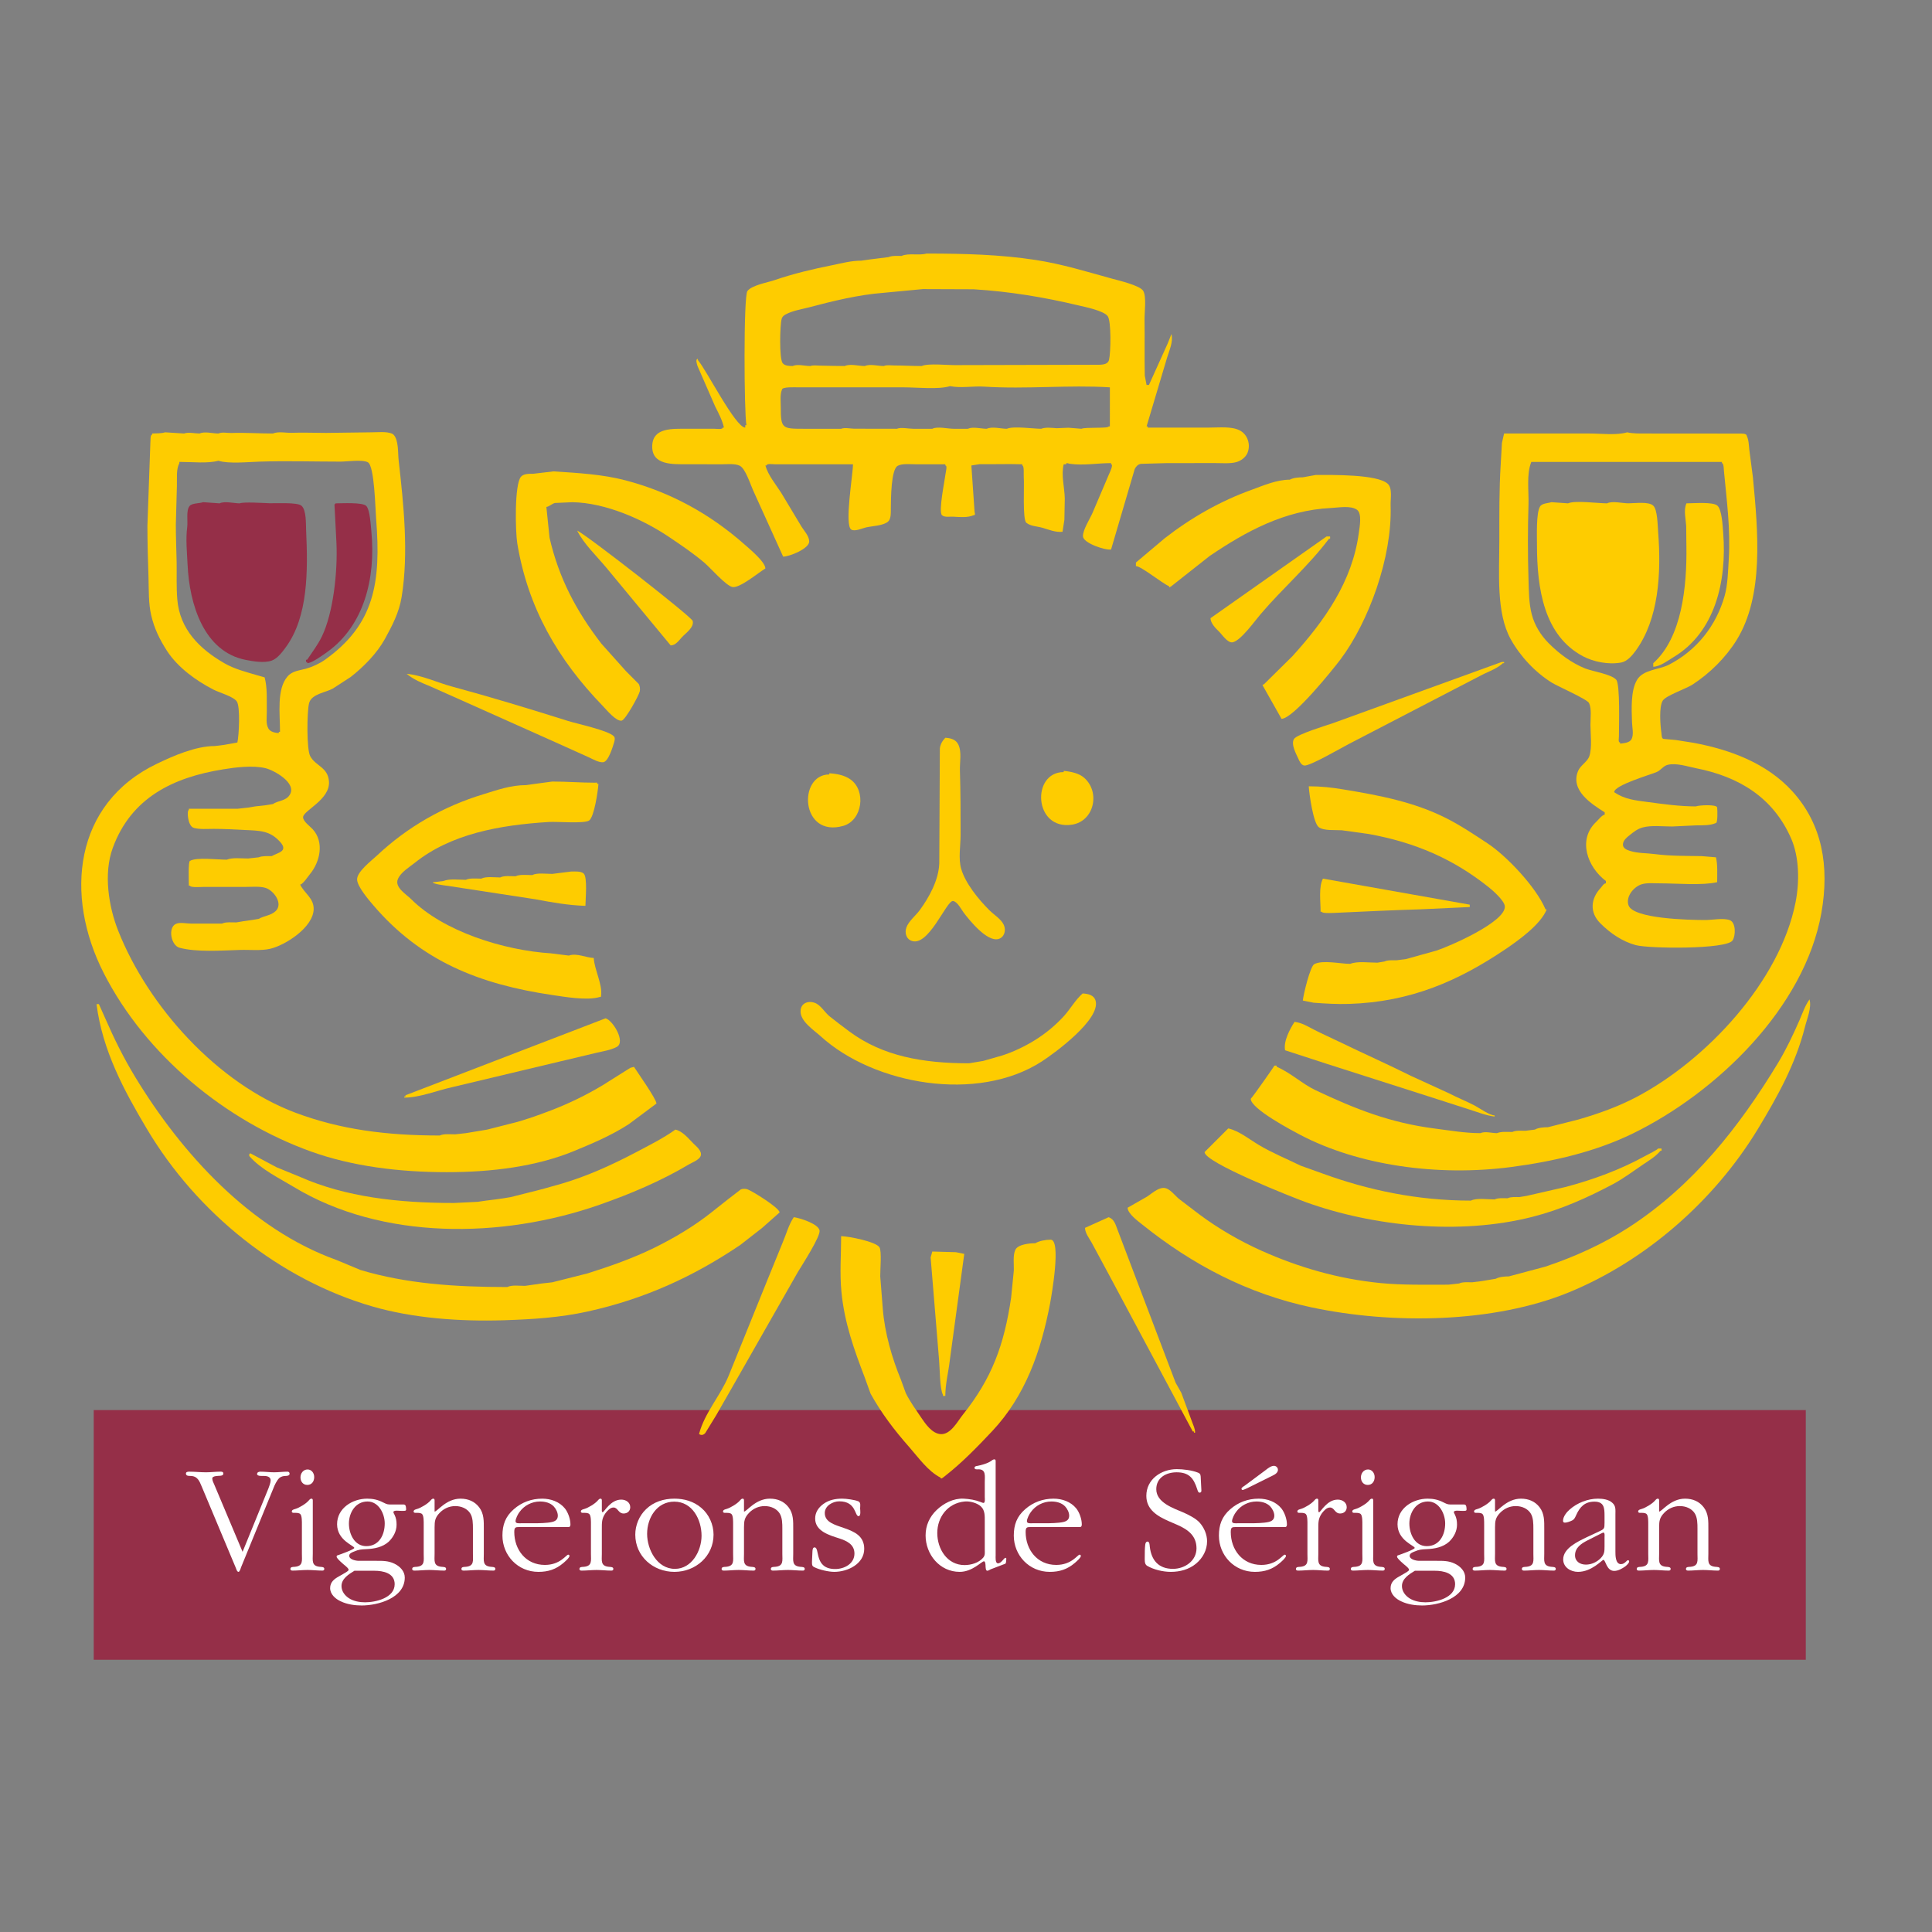
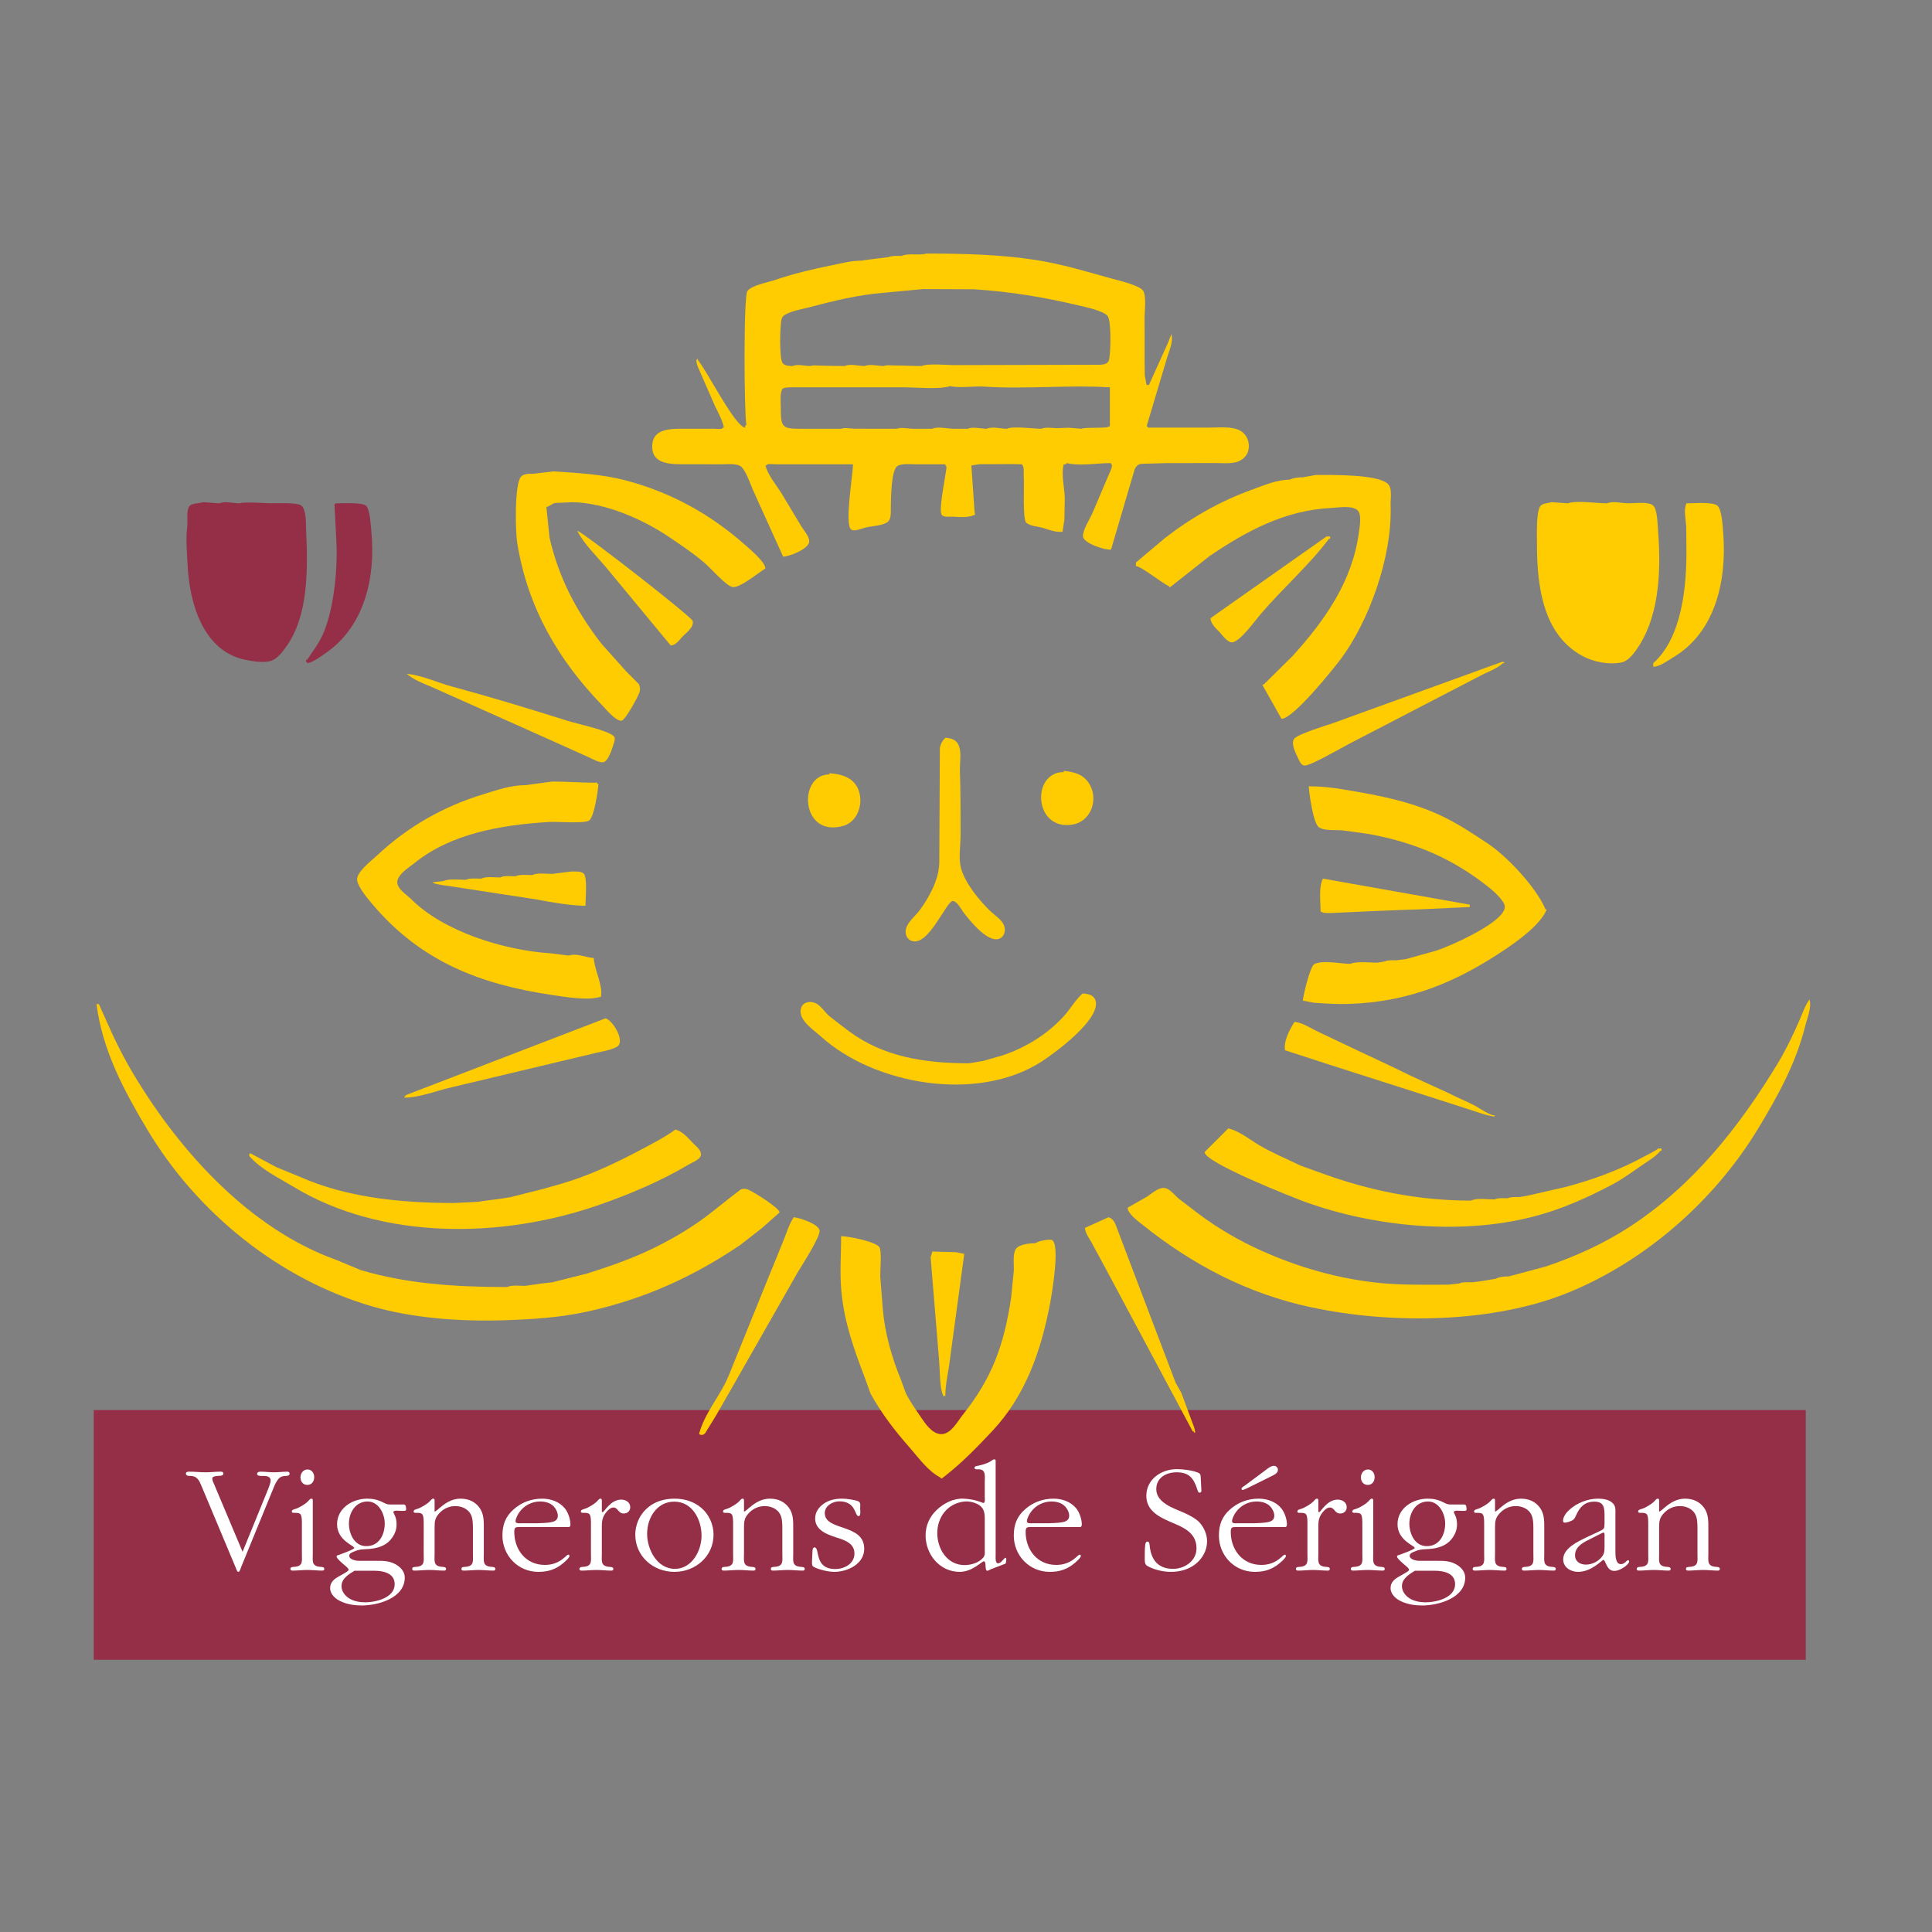
<svg xmlns="http://www.w3.org/2000/svg" version="1.1" id="Calque_1" width="616.817" height="616.814" viewBox="0 0 616.817 616.814" style="overflow:visible;enable-background:new 0 0 616.817 616.814;" xml:space="preserve">
  <rect x="0" y="0" width="616.817" height="616.814" fill="#808080" stroke="none" />
  <polygon style="fill-rule:evenodd;clip-rule:evenodd;fill:none;" points="0,0 616.817,0 616.817,616.814 0,616.814 0,0 " />
  <g>
    <rect x="29.921" y="450.185" style="fill:#952F48;" width="546.599" height="79.719" />
    <g>
      <path style="fill:#952F48;" d="M97.736,169.384c-0.106-2.208,0.118-6.542-1.5-7.937c-1.311-1.134-8.055-0.722-10.24-0.781    c-1.854-0.058-8.268-0.495-9.45,0.036c-1.854,0-4.841-0.803-6.425,0c-1.761-0.117-3.531-0.248-5.292-0.376    c-1.133,0.446-3.59,0.246-4.346,1.274c-1.11,1.464-0.472,4.772-0.708,6.638c-0.52,3.933-0.07,8.114,0.118,12.119    c0.579,12.472,5.126,27.672,18.52,30.316c2.304,0.449,5.905,1.099,8.327,0.236c1.914-0.697,3.449-2.822,4.618-4.428    C98.35,196.785,98.338,182.436,97.736,169.384z" />
      <path style="fill:#952F48;" d="M118.57,169.762c-0.19-1.925-0.449-7.052-1.642-8.244c-1.204-1.204-7.689-0.815-9.768-0.815    c-0.118,0.13-0.248,0.249-0.377,0.378c0.213,4.039,0.414,8.067,0.626,12.096c0.437,9.318-0.992,22.511-4.677,30.094    c-1.3,2.646-3,4.854-4.642,7.322c-0.579,0-0.378,0.225-0.378,0.756c0.129,0,0.247,0,0.378,0c0,0.13,0,0.248,0,0.378    c1.523,0,5.196-2.728,6.507-3.661C116.209,199.666,119.987,184.643,118.57,169.762z" />
    </g>
  </g>
  <g>
    <path style="fill:#FECC00;" d="M221.302,112.703c0.13,0,0.26,0,0.379,0C221.55,112.703,221.433,112.703,221.302,112.703z" />
    <path style="fill:#FECC00;" d="M395.821,137.423c-2.608-1.358-6.472-0.909-9.73-0.909c-6.545,0-13.102,0-19.656,0   c0-0.117,0-0.247,0-0.379c-0.117,0-0.247,0-0.376,0c2.185-7.298,4.357-14.597,6.532-21.896c0.66-2.268,2.042-5.031,1.404-7.582   c-0.39,1.004-0.793,1.996-1.193,3c-1.996,4.417-3.993,8.835-5.988,13.251c-0.249,0-0.508,0-0.755,0   c-0.19-1.003-0.391-2.019-0.579-3.022c-0.107-5.965,0.01-11.883-0.07-17.776c-0.047-2.361,0.684-7.369-0.426-9.247   c-1.028-1.736-7.844-3.319-9.921-3.887c-8.045-2.22-16.075-4.712-24.567-6c-11.127-1.7-22.56-2.02-34.736-2.02   c-2.35,0.685-5.705-0.247-7.938,0.757c-1.334,0-3.035-0.131-4.156,0.377c-1.005,0.131-2.021,0.249-3.026,0.378   c-1.002,0.131-2.019,0.249-3.021,0.379c-0.875,0.129-1.762,0.248-2.647,0.377c-3.236,0-6.13,0.803-9.094,1.406   c-6.414,1.275-12.638,2.764-18.59,4.807c-2.256,0.768-7.241,1.606-8.668,3.484c-1.265,1.63-1.064,38.94-0.309,42.837   c-0.118,0-0.248,0-0.377,0c0,0.261,0,0.51,0,0.757c-3.107,0-12.355-18.354-15.118-21.543c0-0.117,0-0.248,0-0.378   c-0.935,0-0.25,1.878-0.107,2.304c1.877,4.298,3.745,8.586,5.623,12.886c1.074,2.103,2.266,4.368,2.799,6.731   c-0.117,0-0.25,0-0.378,0c0,0.686-2.008,0.378-2.646,0.378c-2.893,0-5.8,0-8.694,0c-4.759,0-10.899-0.4-11.172,5.29   c-0.318,6.427,6.473,6.038,11.551,6.038c3.531,0.011,7.051,0.011,10.582,0.011c1.856,0,4.278-0.283,5.799,0.461   c1.831,0.885,3.425,6.047,4.288,7.9c3.191,7.04,6.379,14.079,9.569,21.118c2.031,0,8.409-2.562,8.325-4.891   c-0.07-1.747-1.629-3.329-2.481-4.712c-2.137-3.566-4.287-7.133-6.425-10.7c-1.735-2.741-4.217-5.635-5.09-8.799   c0.13,0,0.249,0,0.378,0c0-0.696,1.995-0.378,2.645-0.378c8.316,0,16.63,0,24.945,0c0,3.271-2.797,19.383-0.554,20.846   c1.122,0.732,3.625-0.46,4.734-0.697c2.033-0.459,5.435-0.519,6.995-1.83c1.05-0.909,0.884-2.894,0.909-4.334   c0.034-2.857,0.046-12.331,2.184-13.489c1.417-0.79,3.957-0.495,5.764-0.495c3.153,0,6.296,0,9.449,0c0,0.13,0,0.248,0,0.378   c0.732,0,0.129,2.008,0.071,2.646c-0.237,2.067-2.302,12.013-1.169,13.193c0.802,0.825,2.551,0.437,3.732,0.52   c2.244,0.141,4.453,0.331,6.438-0.484c0.648,0,0.319-0.625,0.26-1.122c-0.332-4.913-0.674-9.838-1.016-14.752   c0.884-0.13,1.759-0.271,2.646-0.414c4.595,0.072,8.883-0.118,13.604,0.036c0,0.13,0,0.248,0,0.378   c0.674,0,0.403,3.023,0.475,3.768c0.224,2.456-0.45,13.513,0.824,14.528c1.441,1.145,3.404,1.097,5.163,1.605   c1.912,0.555,4.229,1.535,6.391,1.263c0.2-1.263,0.388-2.537,0.589-3.813c0.049-2.257,0.083-4.512,0.129-6.768   c-0.059-3.591-1.214-7.5-0.342-10.961c0.262,0,0.508,0,0.756,0c0-0.661,0.648-0.248,1.158-0.166   c4.348,0.64,8.857-0.212,13.203-0.212c0,0.13,0,0.248,0,0.378c0.862,0-0.412,2.633-0.625,3.096   c-1.746,4.109-3.496,8.207-5.243,12.306c-0.791,1.901-3.225,5.599-3.095,7.63c0.117,2.114,6.933,4.44,8.963,4.182   c2.528-8.564,5.045-17.138,7.56-25.713c0.415-0.814,0.981-1.442,1.938-1.643c2.764-0.07,5.515-0.152,8.268-0.235   c5.172,0,10.334-0.011,15.496-0.011c2.243,0,4.688,0.234,6.708-0.297c1.452-0.4,2.93-1.452,3.556-2.869   C399.388,142.007,398.362,138.735,395.821,137.423z M354.341,136.135c-0.118,0-0.248,0-0.378,0c0,0.733-7.417,0.166-8.691,0.757   c-1.384-0.106-2.776-0.226-4.171-0.331c-1.251,0.059-2.504,0.105-3.754,0.154c-1.479-0.106-3.545-0.378-4.928,0.177   c-2.515,0-8.881-0.933-10.96,0c-2.02,0-4.617-0.815-6.425,0c-1.878,0-4.381-0.744-6.047,0c-1.513,0-3.024,0-4.535,0   c-1.924,0-5.174-0.827-6.802,0c-2.01,0-4.029,0-6.049,0c-1.653,0-3.826-0.555-5.292,0c-4.534,0-9.069-0.011-13.606-0.023   c-1.322-0.023-2.963-0.425-4.156,0.023c-4.028,0-8.067,0-12.094,0c-6.662,0-7.181-0.07-7.181-6.804   c0-1.771-0.284-4.191,0.379-5.668c0-0.992,4.227-0.757,5.29-0.757c11.221,0,22.429,0,33.638,0c4.287,0,10.961,0.744,14.74-0.378   c3.544,0.686,7.275-0.081,10.937,0.153c13.396,0.862,26.953-0.602,40.086,0.225C354.341,127.821,354.341,131.979,354.341,136.135z    M354.07,114.9c-0.474,1.818-2.953,1.523-4.644,1.559c-14.621,0.035-29.256,0.07-43.877,0.106   c-2.774,0.083-9.153-0.673-11.303,0.296c-2.905,0-5.809-0.178-8.703-0.178c-1.124,0-2.447-0.248-3.39,0.178   c-1.855,0-4.394-0.745-6.047,0c-2.021,0-4.619-0.815-6.425,0c-2.671,0-5.256-0.095-7.938-0.131   c-0.957-0.023-2.185-0.201-3.023,0.131c-1.773,0-4.112-0.709-5.671,0c-1.11,0-2.527-0.071-3.188-0.934   c-1.1-1.418-0.875-12.106-0.308-14.114c0.189-0.697,0.661-1.11,1.299-1.44c2.232-1.205,4.89-1.583,7.418-2.244   c7.546-1.996,15.731-4.028,23.882-4.654c4.156-0.39,8.315-0.791,12.472-1.181c5.421,0.024,10.831,0.036,16.24,0.06   c11.645,0.72,22.63,2.574,33.295,5.113c2.267,0.531,8.042,1.678,9.461,3.426C354.838,102.393,354.625,112.668,354.07,114.9z" />
-     <path style="fill:#FECC00;" d="M202.406,340.606c-0.391,0.106-0.781,0.214-1.17,0.319c-2.93,1.842-5.858,3.685-8.788,5.526   c-5.196,3.13-10.867,5.884-16.536,8.056c-4.298,1.631-8.657,3.236-13.181,4.299c-2.397,0.615-4.793,1.217-7.192,1.832   c-0.755,0.129-1.51,0.247-2.267,0.379c-0.756,0.129-1.512,0.246-2.269,0.379c-0.756,0.127-1.51,0.246-2.267,0.375   c-1.132,0.131-2.268,0.25-3.402,0.377c-1.534,0-3.709-0.234-4.913,0.379c-17.162,0-31.819-1.926-46.087-7.275   c-24.933-9.354-47.055-33.921-56.621-58.157c-3-7.581-4.749-18.177-1.69-26.444c5.847-15.886,19.087-22.43,35.209-25.027   c3.885-0.638,9.473-1.358,13.547-0.366c2.61,0.625,10.192,4.736,7.688,8.562c-1.274,1.938-3.625,1.726-5.337,2.882   c-0.757,0.131-1.512,0.25-2.269,0.378c-1.132,0.131-2.267,0.248-3.401,0.378c-0.754,0.131-1.512,0.248-2.267,0.378   c-1.134,0.132-2.268,0.249-3.402,0.378c-5.161,0-10.335,0-15.496,0c0,0.13,0,0.249,0,0.379c-0.661,0-0.461,5.137,1.594,5.727   c1.843,0.519,4.241,0.307,6.343,0.307c3.366,0,6.696,0.201,9.826,0.356c5.021,0.223,8.114,0.211,11.362,3.79   c2.8,3.081-0.815,3.46-2.669,4.56c-1.417,0-2.976-0.106-4.157,0.378c-1.135,0.128-2.269,0.247-3.401,0.378   c-2.197,0-4.96-0.367-6.804,0.377c-2.976,0-9.649-0.839-11.715,0.378c-0.639,0-0.379,6.697-0.379,7.938c0.13,0,0.248,0,0.379,0   c0,0.661,3.708,0.377,4.535,0.377c4.417,0,8.822,0,13.228,0c2.043,0,4.536-0.234,6.319,0.308c2.586,0.779,5.752,4.974,3.271,7.394   c-1.523,1.464-3.697,1.489-5.433,2.505c-0.756,0.13-1.511,0.247-2.269,0.378c-0.874,0.128-1.759,0.247-2.645,0.378   c-0.756,0.129-1.513,0.247-2.268,0.377c-1.429,0-3.39-0.201-4.536,0.378c-3.271,0-6.556,0-9.827,0   c-1.547,0-3.697-0.542-4.996,0.142c-2.468,1.263-1.453,6.837,1.275,7.571c5.492,1.464,13.323,0.873,19.216,0.696   c3.131-0.106,6.768,0.319,9.745-0.376c4.831-1.147,13.653-6.769,13.854-12.58c0.106-3.579-2.964-5.102-4.324-7.925   c0.839,0,2.563-2.646,3.13-3.318c3.226-3.91,4.654-10.193,0.886-14.34c-0.838-0.922-3.129-2.539-3.07-3.863   c0.082-2.125,8.646-5.562,8.267-11.349c-0.318-4.619-4.205-4.89-5.976-8.078c-1.217-2.185-1.051-14.174-0.402-16.843   c0.036-0.105,0.06-0.225,0.095-0.331c0.874-2.739,5.291-3.201,7.524-4.451c1.902-1.229,3.791-2.469,5.692-3.697   c4.146-3.237,8.375-7.547,10.89-12.084c2.339-4.25,4.56-8.456,5.386-13.511c2.268-14.114,0.614-29.515-0.957-43.465   c-0.283-2.469,0.035-6.555-1.642-8.29c-0.047-0.047-0.107-0.106-0.166-0.153c-0.119-0.06-0.236-0.131-0.354-0.201   c-1.761-0.721-4.523-0.402-6.625-0.402c-4.783,0.072-9.579,0.13-14.375,0.189c-3.544,0-7.382-0.166-10.961-0.036   c-2.019,0.06-4.217-0.508-6.035,0.226c-4.405,0-8.8-0.319-13.241-0.166c-1.381,0.036-2.93-0.378-4.146,0.166   c-1.879,0-4.383-0.744-6.047,0c-1.523,0-3.555-0.521-4.914,0c-2.008-0.119-4.028-0.249-6.047-0.379   c-1.24,0.366-2.764,0.332-4.157,0.379c0,0.129,0,0.246,0,0.378c-0.686,0-0.473,2.008-0.567,2.609   c-0.307,8.834-0.626,17.657-0.944,26.492c0,5.42,0.176,11.138,0.342,16.251c0.129,4.359-0.035,8.504,0.897,12.438   c0.992,4.182,2.717,7.677,5.008,11.221c3.484,5.373,9.415,9.589,14.835,12.377c1.818,0.934,6.366,2.196,7.453,3.769   c1.169,1.7,0.696,10.912,0.189,13.109c-1.382,0.259-2.775,0.509-4.157,0.756c-1.004,0.132-2.02,0.249-3.024,0.378   c-6.177,0-13.417,3.2-18.531,5.669c-26.481,12.697-29.623,42-16.938,66.862c13.441,26.338,39.036,47.185,66.153,56.929   c13.062,4.688,27.968,6.589,43.393,6.589c14.398,0,28.513-1.804,40.489-6.708c6.07-2.502,12.024-5.018,17.575-8.609   c2.954-2.197,5.894-4.395,8.834-6.592C209.585,350.916,203.502,342.33,202.406,340.606z M71.622,211.738   c-7.796-4.489-14.255-10.76-15.023-20.435c-0.319-3.943-0.143-7.899-0.201-11.703c-0.071-3.792-0.259-8.079-0.259-12.095   c0.118-4.158,0.223-8.327,0.342-12.483c0.071-2.388-0.271-5.245,0.792-7.17c0-0.508-0.13-0.378,0.378-0.378   c3.827,0,8.622,0.555,12.094-0.377c3.129,1.037,9.626,0.389,13.193,0.281c8.515-0.271,17.421,0,25.736,0   c2.056,0,7.052-0.731,8.775,0.214c2.115,1.158,2.374,14.846,2.634,18.011c1.619,20.445-0.543,33.744-16.31,45.023   c-1.749,1.239-4.016,2.28-6.094,2.871c-2.139,0.59-4.371,0.684-5.894,2.49c-3.496,4.075-2.386,11.776-2.386,17.659   c-0.118,0-0.248,0-0.378,0c0,0.128,0,0.247,0,0.378c-1.158,0-2.74-0.391-3.318-1.418c-0.887-1.57-0.496-3.507-0.52-5.385   c-0.06-3.662,0.224-7.606-0.697-10.963c-0.767-0.212-1.536-0.436-2.303-0.659C78.472,214.514,74.893,213.616,71.622,211.738z" />
-     <path style="fill:#FECC00;" d="M572.255,252.663c-8.221-9.048-19.902-13.334-31.617-15.521c-1.879-0.295-3.758-0.59-5.636-0.886   c-1.252-0.106-2.515-0.225-3.779-0.342c-0.78,0-0.708-1.252-0.792-1.89c-0.366-2.469-0.813-8.375,0.425-10.336   c1.005-1.617,7.432-3.79,9.485-5.113c5.563-3.625,10.571-8.575,14.078-14.197c8.765-14.125,6.887-34.511,5.221-52.003   c-0.377-2.894-0.756-5.8-1.135-8.694c-0.175-1.521-0.175-3.223-0.825-4.521c0-0.886-1.915-0.722-2.658-0.732   c-9.813,0-19.642-0.012-29.47-0.023c-2.064,0-4.238,0.047-6.047-0.379c-3.412,1.004-8.303,0.379-12.093,0.379   c-9.071,0-18.142,0-27.212,0c-0.226,1.016-0.462,2.019-0.686,3.023c-0.131,2.267-0.26,4.535-0.39,6.803   c-0.498,7.901-0.438,15.956-0.438,24.189c0,10.746-1.04,23.196,3.614,31.617c3,5.42,7.761,10.57,13.145,13.914   c1.855,1.156,11.282,5.277,11.871,6.495c0.875,1.808,0.46,4.701,0.46,6.933c0,3.094,0.578,7.287-0.365,10.062   c-0.625,1.808-2.87,2.919-3.604,4.748c-2.503,6.189,4.264,10.452,8.517,13.158c0,0.26,0,0.508,0,0.756   c-0.755,0-2.112,1.713-2.67,2.244c-6.093,5.692-2.847,14.49,3.047,18.92c0,0.262,0,0.508,0,0.757c-0.697,0-1.192,0.945-1.617,1.417   c-3.26,3.461-3.639,7.854-0.166,11.326c3.236,3.236,7.027,5.812,11.327,6.98c4.264,1.146,28.938,1.393,30.896-1.488   c1.028-1.523,1.112-5.764-0.909-6.496c-2.091-0.755-5.443-0.035-7.783-0.035c-5.173,0-23.041-0.378-24.52-4.699   c-0.968-2.801,1.737-5.966,4.194-6.71c1.7-0.531,4.027-0.294,5.966-0.294c5.324,0,13.355,0.732,18.14-0.378   c0-2.586,0.188-5.552-0.378-7.937c-1.512-0.118-3.022-0.25-4.535-0.378c-5.125-0.084-10.109-0.025-14.766-0.627   c-2.904-0.389-5.668-0.235-8.243-1.064c-0.944-0.306-2.218-0.825-2.161-2.065c0.049-1.216,1.123-2.127,1.995-2.822   c1.372-1.113,2.647-2.139,4.359-2.588c2.694-0.732,6.354-0.295,9.366-0.295c2.528-0.117,5.044-0.236,7.559-0.355   c2.244-0.034,4.583,0.072,6.426-0.768c0.566,0,0.485-4.122,0.378-4.913c0-1.099-5.929-0.778-6.804-0.378   c-5.102,0-10.359-0.731-15.14-1.369c-4.407-0.59-7.489-0.862-10.938-3.165c0-2.257,11.434-5.516,13.593-6.45   c1.322-0.578,2.114-1.959,3.497-2.291c2.776-0.684,6.366,0.557,9,1.075c13.713,2.694,24.698,9.331,30.425,22.476   c2.575,5.93,2.692,13.725,1.395,20.35c-4.961,25.17-28.395,50.362-50.824,62.173c-5.87,3.082-11.94,5.256-18.495,7.158   c-3.247,0.826-6.509,1.641-9.756,2.469c-1.393,0-3.059,0.141-4.158,0.756c-1.004,0.129-2.021,0.247-3.023,0.379   c-1.347,0-3.083-0.166-4.156,0.379c-1.703,0-3.485-0.203-4.915,0.375c-1.666,0-3.791-0.672-5.291,0   c-4.959,0-9.768-0.86-14.372-1.441c-14.587-1.854-25.737-6.367-38.15-12.211c-4.358-2.055-8.042-5.634-12.484-7.513   c0-0.579-0.236-0.377-0.756-0.377c0,0.094-6.792,9.851-7.56,10.582c0,3.166,13.109,10.088,15.779,11.494   c18.604,9.766,43.83,13.368,67.346,10.285c13.82-1.818,27.013-4.947,38.822-10.688c26.729-13.027,54.853-40.134,60.237-70.429   C584.147,276.498,581.75,263.115,572.255,252.663z M522.638,217.076c-2.032,3.438-1.737,9.105-1.596,13.535   c0.049,1.643,0.626,3.897-0.154,5.387c-0.625,1.156-2.398,1.262-3.649,1.428c0-0.119,0-0.247,0-0.378   c-0.674,0-0.378-1.299-0.378-1.89c0-3.248,0.427-16.629-0.851-18.129c-1.535-1.807-7.664-2.694-10.016-3.65   c-4.239-1.736-8.102-4.57-11.527-7.995c-2.574-2.575-4.536-5.799-5.421-9.202c-0.934-3.519-0.934-7.357-1.052-11.29   c-0.248-7.619-0.248-16.216,0-23.822c0.131-4.359-0.696-9.696,0.898-13.595c20.291,0,40.57,0,60.851,0c0,0.129,0,0.248,0,0.378   c0.603,0,0.591,1.984,0.661,2.646c0.851,8.987,2.113,18.508,1.535,27.956c-0.247,3.909-0.318,8.196-1.322,11.774   c-2.705,9.569-8.93,17.435-17.824,22.005C529.652,213.84,524.585,213.744,522.638,217.076z" />
    <path style="fill:#FECC00;" d="M176.705,150.498c7.854,0.496,15.779,0.956,22.982,2.859c14.292,3.756,26.847,10.617,37.973,20.431   c1.595,1.406,6.697,5.635,6.697,7.702c-2.197,1.323-8.126,6.308-10.477,5.93c-2.042-0.332-7.05-6.106-8.917-7.691   c-3.567-3.047-7.511-5.703-11.338-8.277c-8.198-5.539-20.208-10.95-30.885-11.114c-1.867,0.083-3.722,0.164-5.586,0.248   c-0.875,0.2-1.972,1.252-2.716,1.252c0.341,3.282,0.684,6.567,1.015,9.85c2.975,12.909,8.527,23.409,16.56,33.827   c2.609,2.917,5.218,5.834,7.829,8.751c1.358,1.37,2.729,2.741,4.085,4.099c0.356,0.591,0.485,1.572,0.344,2.315   c-0.284,1.358-4.584,9.141-5.776,9.39c-1.749,0.354-4.842-3.437-6.011-4.643c-14.456-14.928-23.919-31.394-27.331-51.908   c-0.625-3.72-0.944-18.922,1.181-21.318c0.863-0.992,2.599-0.945,3.944-0.945C172.417,151.007,174.565,150.757,176.705,150.498z" />
    <path style="fill:#FECC00;" d="M420.105,151.632c5.55,0,19.561-0.212,22.912,2.788c1.63,1.453,0.875,4.842,0.957,7.016   c0.53,16.559-7.016,37.086-16.003,49.086c-2.47,3.271-15.084,18.967-18.829,18.967c-1.935-3.436-3.871-6.872-5.821-10.31   c-0.153-0.354-0.508-0.649,0.153-0.649c3.047-3,6.096-6,9.131-9.013c10.311-11.351,19.146-23.882,21.212-39.354   c0.234-1.795,1.109-6.225-0.589-7.417c-2.045-1.43-5.778-0.686-8.224-0.567c-14.928,0.697-27.365,7.583-38.797,15.319   c-4.075,3.212-8.138,6.425-12.213,9.637c-0.415,0.249-0.757,0.663-0.757,0.025c-2.267-0.969-8.93-6.425-10.583-6.425   c0-0.378,0-0.757,0-1.135c3.073-2.587,6.143-5.173,9.201-7.759c8.398-6.544,17.812-11.906,27.769-15.474   c3.684-1.335,7.938-3.224,12.166-3.224c1.086-0.604,2.773-0.756,4.155-0.756C417.33,152.14,418.723,151.892,420.105,151.632z" />
    <path style="fill:#FECC00;" d="M495.317,160.326c1.76,0.128,3.532,0.259,5.291,0.376c2.256-1.016,9.579,0,12.472,0   c1.703-0.86,4.796-0.011,6.804-0.011c2.15,0,6.509-0.638,7.95,0.756c1.347,1.299,1.382,6.213,1.546,8.314   c1.062,13.606,0.12,27.898-7.097,37.901c-1.146,1.57-2.741,3.495-4.713,3.862c-4.146,0.757-8.87-0.261-12.107-1.961   c-12.566-6.613-14.763-21.707-14.763-35.645c0-2.871-0.284-10.052,0.955-12.166C492.293,160.632,494.208,160.691,495.317,160.326z" />
    <path style="fill:#FECC00;" d="M538.404,160.702c2.326,0,8.434-0.542,9.886,0.721c1.465,1.274,1.688,6.521,1.865,8.717   c1.216,15.614-2.681,31.807-15.909,39.695c-1.725,1.016-4.287,3.025-6.425,3.025c0-0.378,0-0.757,0-1.135   c9.118-8.114,10.784-24.365,10.583-37.417c-0.024-2.138-0.049-4.275-0.07-6.425C538.181,165.475,537.481,162.899,538.404,160.702z" />
    <path style="fill:#FECC00;" d="M184.263,169.395c3.367,1.619,36.602,27.568,36.898,28.854c0.474,2.114-2.256,3.862-3.521,5.268   c-0.909,0.993-1.984,2.54-3.519,2.54c-6.85-8.279-13.7-16.547-20.551-24.828C190.44,177.463,186.4,173.682,184.263,169.395z" />
    <path style="fill:#FECC00;" d="M423.505,171.285c0.379,0,0.758,0,1.135,0c0,0.519,0.19,0.756-0.377,0.756   c-6.449,8.586-14.753,15.768-21.732,23.965c-1.913,2.22-6.271,8.398-8.93,9.047c-1.642,0.389-3.53-2.599-4.51-3.521   c-1.041-0.968-2.623-2.656-2.623-4.169C398.809,188.671,411.166,179.979,423.505,171.285z" />
    <path style="fill:#FECC00;" d="M479.442,211.348c0.25,0,0.508,0,0.758,0c0,0.497,0.117,0.378-0.379,0.378   c-1.713,1.594-4.004,2.469-6.034,3.413c-3.059,1.584-6.106,3.165-9.166,4.75c-11.351,5.892-22.702,11.785-34.062,17.68   c-2.221,1.133-12.403,7.086-14.162,6.839c-0.98-0.153-1.524-1.359-1.854-2.116c-0.649-1.462-2.479-4.652-1.417-6.365   c0.909-1.487,10.439-4.357,12.556-5.091C443.597,224.34,461.525,217.845,479.442,211.348z" />
    <path style="fill:#FECC00;" d="M129.838,215.127c5.008,0.484,9.625,2.739,14.387,4.039c12.59,3.413,24.765,7.109,37.038,10.984   c2.93,0.922,13.028,3.06,14.74,4.938c0.425,0.46,0.237,1.299,0.083,1.854c-0.435,1.44-1.842,6.271-3.542,6.414   c-1.406,0.106-3.272-0.969-4.442-1.523c-3.909-1.76-7.808-3.519-11.717-5.279c-9.625-4.299-19.25-8.599-28.876-12.91   c-3.402-1.511-6.803-3.023-10.206-4.547C134.634,217.998,132.106,217.017,129.838,215.127z" />
    <path style="fill:#FECC00;" d="M301.806,235.537c1.678,0.105,3.332,0.52,4.121,2.102c1.194,2.398,0.45,5.621,0.544,8.469   c0.212,6.803,0.212,13.582,0.212,20.422c0,3.506-0.768,7.629,0.2,10.899c1.359,4.606,5.469,9.65,8.988,13.171   c1.466,1.464,3.794,2.834,4.63,4.735c0.77,1.76,0.119,3.981-1.794,4.466c-3.628,0.896-9.07-5.836-11.055-8.458   c-0.791-1.052-1.951-3.436-3.355-3.686c-2.102-0.39-8.031,15.438-13.643,12.556c-1.38-0.709-1.83-2.503-1.299-4.027   c0.708-2.078,2.99-3.851,4.299-5.622c2.979-4.088,6.047-9.578,6.225-14.976c0.06-12.212,0.12-24.425,0.179-36.637   C300.236,237.557,300.873,236.517,301.806,235.537z" />
    <path style="fill:#FECC00;" d="M339.601,246.119c2.279,0.213,4.854,0.731,6.521,2.185c5.232,4.572,3.235,13.913-3.908,14.987   c-12.203,1.819-12.995-16.793-2.612-16.793C339.601,246.366,339.601,246.249,339.601,246.119z" />
    <path style="fill:#FECC00;" d="M264.768,246.876c2.433,0.153,4.867,0.625,6.745,1.959c5.112,3.616,3.837,13.075-2.282,14.835   c-13.676,3.898-14.575-16.416-4.463-16.416C264.768,247.123,264.768,247.004,264.768,246.876z" />
    <path style="fill:#FECC00;" d="M176.326,249.52c4.664,0,9.164,0.367,13.607,0.367c0.52,0,0.755-0.236,0.755,0.389   c0.13,0,0.26,0,0.377,0c-0.165,2.375-1.356,10.5-2.964,11.671c-1.536,1.086-10.229,0.308-12.908,0.482   c-15.709,0.981-31.229,3.792-42.792,13.054c-1.748,1.394-4.405,2.961-5.35,5.125c-1.182,2.668,2.61,4.853,4.182,6.425   c10.333,10.334,29.527,16.381,44.705,17.337c1.888,0.238,3.791,0.474,5.681,0.71c2.42-0.922,5.762,0.756,7.936,0.756   c0.236,3.767,2.833,8.444,2.351,12.046c-0.072,0.425,0.034,0.425-0.463,0.425c-3.99,1.216-11.184-0.059-15.141-0.637   c-23.184-3.426-41.87-10.772-57.177-28.726c-1.547-1.818-4.984-5.844-5.114-8.09c-0.154-2.467,4.535-6.035,6.248-7.628   c9.875-9.297,21.401-15.815,34.098-19.665c4.311-1.312,8.622-2.906,13.655-2.906c0.884-0.13,1.771-0.247,2.643-0.379   C172.546,250.029,174.438,249.78,176.326,249.52z" />
    <path style="fill:#FECC00;" d="M417.838,251.032c4.016,0,7.405,0.403,10.971,0.992c11.767,1.927,22.631,4.039,32.729,9.095   c4.618,2.304,8.942,5.208,13.335,8.102c6.33,4.17,15.496,14.067,18.415,20.788c0.188,0.435,0.011,0.329,0.519,0.329   c-1.89,4.785-8.941,9.839-13.098,12.663c-15.012,10.134-30.262,16.889-50.032,17.515c-3.804,0.119-7.676-0.106-11.326-0.39   c-1.134-0.226-2.27-0.449-3.403-0.685c0.166-1.891,2.352-10.95,3.65-11.623c2.658-1.418,8.421-0.093,11.468-0.093   c2.27-0.922,6.026-0.378,8.694-0.378c0.756-0.131,1.513-0.25,2.267-0.378c0.979-0.497,2.565-0.378,3.78-0.378   c1.003-0.132,2.02-0.249,3.024-0.379c3.261-0.909,6.53-1.818,9.791-2.728c3.813-1.218,22.298-9.167,21.804-14.185   c-0.179-1.761-3.638-4.844-5.009-5.942c-11.481-9.188-23.586-14.373-38.339-17.078c-2.894-0.401-5.775-0.803-8.668-1.204   c-2.15-0.143-5.812,0.235-7.407-1.016C419.277,262.701,417.989,253.584,417.838,251.032z" />
    <path style="fill:#FECC00;" d="M182.373,278.244c1.265,0,3.024-0.152,3.945,0.614c1.312,1.085,0.591,8.398,0.591,10.347   c-5.562-0.176-10.688-1.11-15.922-2.09c-9.306-1.429-18.615-2.847-27.933-4.277c-0.886-0.128-4.901-0.578-4.901-1.191   c0.13,0,0.26,0,0.377,0c1.004-0.13,2.02-0.249,3.024-0.379c1.925-0.779,4.914-0.376,7.181-0.376   c1.217-0.616,3.368-0.377,4.915-0.377c1.51-0.77,4.18-0.379,6.046-0.379c1.251-0.637,3.332-0.378,4.912-0.378   c1.312-0.662,3.638-0.377,5.292-0.377c1.594-0.803,4.453-0.378,6.425-0.378C178.347,278.752,180.365,278.504,182.373,278.244z" />
    <path style="fill:#FECC00;" d="M422.372,280.514c15.628,2.774,31.253,5.55,46.866,8.313c0,0.249,0,0.508,0,0.755   c-5.174,0.237-10.334,0.484-15.508,0.722c-9.118,0.284-17.929,0.685-26.834,1.109c-0.816,0.036-4.901,0.308-4.901-0.318   c-0.131,0-0.249,0-0.378,0C421.617,287.764,420.955,283.135,422.372,280.514z" />
    <path style="fill:#FECC00;" d="M345.65,317.173c1.805,0.106,3.637,0.509,4.143,2.362c1.584,5.919-12.931,16.583-17.147,19.323   c-20.565,13.334-53.635,7.43-70.607-7.995c-2.185-1.984-6.508-4.725-6.448-8.021c0.034-2.552,2.362-3.438,4.5-2.681   c1.984,0.696,3.153,3.035,4.831,4.37c2.053,1.641,4.144,3.212,6.234,4.771c10.654,7.913,23.495,10.169,38.209,10.169   c0.757-0.131,1.513-0.249,2.27-0.378c0.754-0.13,1.511-0.249,2.266-0.378c1.996-0.567,3.992-1.135,5.977-1.713   c3.612-1.146,7.311-2.928,10.523-4.912c3.33-2.08,6.472-4.619,9.26-7.679C341.763,322.087,343.309,319.229,345.65,317.173z" />
    <path style="fill:#FECC00;" d="M577.713,319.063c0.754,2.656-0.842,6.295-1.43,8.704c-2.99,11.918-8.778,22.287-15.013,32.609   c-13.949,23.031-35.94,42.191-60.366,52.219c-23.87,9.777-56.066,10.355-82.324,4.771c-20.242-4.324-37.771-13.512-53.797-26.328   c-1.349-1.088-4.773-3.558-4.773-5.455c2.091-1.195,4.192-2.389,6.283-3.592c1.42-0.969,3.271-2.646,5.079-2.74   c0.203,0.012,0.403,0.034,0.591,0.046c1.664,0.333,3.117,2.363,4.441,3.463c2.138,1.628,4.276,3.261,6.413,4.888   c6.117,4.583,13.062,8.587,19.996,11.693c11.717,5.231,24.354,8.977,38.091,10.312c6.934,0.66,14.221,0.494,21.53,0.494   c1.136-0.127,2.268-0.246,3.403-0.377c1.062-0.545,2.833-0.379,4.156-0.379c1.006-0.129,2.021-0.246,3.023-0.379   c0.758-0.128,1.513-0.246,2.27-0.378c0.755-0.128,1.511-0.247,2.265-0.375c1.075-0.592,2.789-0.755,4.161-0.755   c3.896-1.041,7.792-2.083,11.68-3.12c9.391-3.144,18.508-7.275,26.716-12.592c20.529-13.319,35.316-32.22,47.562-52.452   c2.588-4.299,4.807-8.976,6.816-13.569C575.467,323.516,576.271,321.071,577.713,319.063z" />
    <path style="fill:#FECC00;" d="M30.814,320.576c0.249,0,0.508,0,0.757,0c0.684,1.534,1.38,3.081,2.066,4.617   c2.799,6.436,5.822,12.542,9.46,18.542c14.846,24.532,36.968,48.757,64.406,58.559c2.539,1.062,5.09,2.125,7.63,3.181   c14.539,4.334,29.858,5.43,46.83,5.43c1.442-0.731,3.875-0.377,5.671-0.377c0.884-0.129,1.771-0.248,2.644-0.379   c0.888-0.127,1.771-0.246,2.646-0.377c1.134-0.129,2.268-0.248,3.401-0.379c3.755-0.944,7.512-1.887,11.268-2.849   c7.312-2.312,14.375-4.792,21.225-8.136c6.343-3.115,12.816-6.943,18.438-11.432c1.76-1.393,3.52-2.775,5.268-4.168   c1.324-1.016,2.658-2.031,3.979-3.061c0.627-0.271,1.477-0.271,2.116-0.047c1.535,0.53,10.274,5.953,10.274,7.395   c-1.878,1.652-3.743,3.318-5.622,4.973c-2.329,1.805-4.642,3.625-6.969,5.43c-15.035,10.148-30.615,17.233-48.672,21.213   c-8.682,1.904-17.233,2.494-26.799,2.8c-14.302,0.438-29.055-0.685-41.894-4.394c-29.634-8.588-56.032-29.762-72.07-56.74   C39.602,348.166,32.729,335.48,30.814,320.576z" />
    <path style="fill:#FECC00;" d="M193.334,325.11c2.327,0.638,6.497,7.536,3.591,9.118c-1.891,1.016-4.157,1.348-6.249,1.832   c-3.898,0.92-7.783,1.853-11.681,2.774c-11.586,2.762-23.173,5.525-34.771,8.292c-4.643,1.016-10.229,3.305-15.143,3.305   c0-0.127,0-0.246,0-0.377c0.131,0,0.26,0,0.378,0c0-0.129,0-0.248,0-0.379C150.755,341.492,172.05,333.307,193.334,325.11z" />
    <path style="fill:#FECC00;" d="M413.302,326.244c2.432,0.307,4.086,1.406,6.141,2.457c2.835,1.453,5.812,2.764,8.683,4.157   c7.427,3.614,14.939,6.933,22.287,10.606c4.098,1.877,8.196,3.756,12.296,5.633c2.633,1.383,5.479,2.482,8.101,3.863   c1.454,0.768,4.762,3.143,6.367,3.143c0,0.128,0,0.257,0,0.375c-2.788-0.352-5.385-1.414-7.96-2.219   c-3.791-1.217-7.583-2.434-11.386-3.662c-11.458-3.66-22.914-7.322-34.371-10.995c-4.395-1.429-8.788-2.858-13.182-4.288   C409.713,332.385,411.862,328.476,413.302,326.244z" />
    <path style="fill:#FECC00;" d="M392.138,360.261c3.508,0.812,6.696,3.459,9.802,5.312c4.263,2.528,8.869,4.407,13.336,6.591   c2.35,0.842,4.712,1.691,7.062,2.529c14.516,5.281,30.199,8.621,47.279,8.621c1.817-0.922,5.292-0.379,7.559-0.379   c1.074-0.543,2.812-0.377,4.158-0.377c0.979-0.494,2.562-0.379,3.778-0.379c0.756-0.127,1.513-0.246,2.268-0.377   c4.135-0.946,8.279-1.889,12.413-2.836c8.883-2.35,17.541-5.537,25.44-9.896c0.616-0.34,4.101-2.053,4.101-2.385   c0.379,0,0.757,0,1.133,0c0,0.52,0.188,0.758-0.376,0.758c-1.619,1.912-3.545,3-5.541,4.354c-3.225,2.177-6.189,4.442-9.568,6.25   c-8.184,4.335-16.522,8.101-25.748,10.45c-23.396,5.945-50.846,3.013-72.224-4.652c-4.322-1.56-32.433-12.685-32.433-16.025   C387.093,365.304,389.621,362.789,392.138,360.261z" />
    <path style="fill:#FECC00;" d="M215.634,360.638c2.325,0.541,4.003,2.691,5.738,4.43c0.958,0.955,2.883,2.455,2.328,3.979   c-0.495,1.309-2.741,2.091-3.791,2.729c-9,5.338-18.638,9.4-28.537,12.871c-31.31,10.951-69.555,11.256-97.559-5.689   c-4.642-2.812-10.523-5.613-14.196-9.853c-0.023-0.188-0.26-0.695,0.342-0.886c2.776,1.475,5.552,2.965,8.328,4.44   c2.504,1.028,5.019,2.056,7.523,3.084c14.492,6.413,31.358,8.325,49.146,8.325c2.516-0.127,5.044-0.247,7.56-0.377   c0.886-0.129,1.772-0.248,2.646-0.379c1.005-0.129,2.021-0.246,3.023-0.379c0.886-0.127,1.771-0.246,2.646-0.377   c0.755-0.129,1.511-0.248,2.268-0.379c1.749-0.435,3.495-0.871,5.232-1.323c3.685-0.882,7.357-1.897,10.984-2.952   c8.219-2.423,16.039-5.986,23.55-9.93C207.153,365.705,211.619,363.495,215.634,360.638z" />
    <path style="fill:#FECC00;" d="M253.427,388.605c1.926,0.25,7.844,2.104,8.233,4.24c0.342,1.902-5.658,11.149-6.921,13.254   c-7.086,12.444-14.175,24.896-21.271,37.334c-1.606,2.798-3.201,5.596-4.808,8.396c-1.171,1.901-2.327,3.803-3.495,5.693   c-1.016,1.191-2.104,0.248-1.974,0.248c1.782-6.732,6.862-12.235,9.438-18.531c4.086-10.109,8.184-20.211,12.271-30.321   c1.643-4.026,3.284-8.052,4.925-12.093C251.031,394.039,251.74,391.12,253.427,388.605z" />
    <path style="fill:#FECC00;" d="M353.963,388.605c1.83,0.674,2.188,2.4,2.846,4.063c6.166,16.25,12.344,32.504,18.509,48.754   c0.602,1.075,1.217,2.15,1.82,3.226c1.146,3.094,2.289,6.191,3.438,9.271c0.388,1.103,0.979,2.198,0.979,3.474   c-0.13,0-0.249,0-0.379,0c0-0.129,0-0.246,0-0.379c-0.13,0-0.249,0-0.378,0c-8.871-16.605-17.739-33.199-26.622-49.805   c-1.9-3.52-3.792-7.04-5.692-10.561c-0.732-1.263-2.079-3.047-2.079-4.641C348.919,390.873,351.447,389.74,353.963,388.605z" />
    <path style="fill:#FECC00;" d="M268.546,394.654c2.516,0.07,11.019,1.734,12.225,3.541c0.791,1.182,0.224,7.42,0.259,9.297   c0.271,3.4,0.544,6.802,0.803,10.203c0.614,7.925,2.953,15.863,5.788,22.771c0.519,1.441,1.05,2.883,1.571,4.322   c1.346,2.707,3.188,5.247,4.901,7.784c1.37,2.019,3.472,5.104,6.213,5.292c3.225,0.211,5.41-4.098,7.098-6.201   c9.283-11.609,13.171-22.229,15.413-37.381c0.283-2.895,0.579-5.788,0.863-8.682c0.059-2.065-0.343-4.83,0.485-6.578   c0.813-1.737,4.451-2.104,6.364-2.104c1.253-0.741,3.295-1.133,4.912-1.133c3.426,0,0.286,17.834-0.188,20.362   c-2.893,15.25-7.891,29.482-18.462,40.748c-4.853,5.147-9.625,10.085-15.093,14.352c-0.332,0.248-1.407,1.275-1.407,0.508   c-3.991-1.998-7.062-6.414-9.968-9.712c-4.808-5.442-8.963-10.923-12.378-17.099c-0.639-1.762-1.276-3.522-1.914-5.293   c-3.294-8.631-6.459-17.35-7.394-27.248C268.062,406.417,268.546,400.689,268.546,394.654z" />
    <path style="fill:#FECC00;" d="M297.65,399.568c2.516,0.067,5.031,0.141,7.546,0.211c0.884,0.18,1.771,0.367,2.657,0.544   c-1.536,11.338-3.07,22.675-4.618,34.003c-0.427,3.744-1.43,7.453-1.43,11.352c-0.247,0-0.497,0-0.756,0c0-0.134,0-0.248,0-0.38   c-1.05-1.948-0.979-8.316-1.228-10.958c-0.897-10.963-1.793-21.922-2.703-32.881C297.293,400.83,297.472,400.205,297.65,399.568z" />
  </g>
  <g>
    <path style="fill:#FFFFFF;" d="M85.702,475.191c0.253-0.706,0.707-1.812,0.707-2.568c0-1.158-1.209-1.412-2.116-1.412   c-0.454,0-2.216,0.152-2.216-0.604c0-0.603,0.604-0.755,1.108-0.755c1.411,0,2.921,0.201,4.333,0.201   c1.41,0,2.82-0.201,4.231-0.201c0.403,0,0.706,0.201,0.706,0.654c0,0.604-0.756,0.705-1.209,0.705c-0.706,0-1.46,0.152-2.066,0.656   c-0.805,0.756-1.51,2.266-1.914,3.324l-10.326,25.236c-0.101,0.304-0.403,1.412-0.806,1.412c-0.504,0-0.756-1.108-0.907-1.412   l-10.831-25.842c-0.756-1.812-1.36-3.375-3.677-3.375c-0.504,0-1.359,0-1.359-0.754c0-0.555,0.604-0.605,1.057-0.605   c1.814,0,3.527,0.201,5.34,0.201c1.511,0,3.022-0.201,4.583-0.201c0.454,0,0.958,0,0.958,0.605c0,0.604-0.604,0.653-1.008,0.704   c-0.353,0.05-2.519-0.051-2.519,0.856c0,0.707,0.403,1.41,0.655,2.016l9.018,21.408L85.702,475.191z" />
    <path style="fill:#FFFFFF;" d="M99.861,496.097c0,2.166-0.453,3.877,2.267,4.129c0.503,0.051,1.411,0,1.411,0.654   c0,0.404-0.251,0.555-0.604,0.555c-1.612,0-3.224-0.201-4.736-0.201c-1.611,0-3.223,0.201-4.785,0.201   c-0.353,0-0.705-0.102-0.705-0.502c0-0.756,0.856-0.656,1.411-0.707c2.719-0.252,2.266-1.963,2.266-4.129v-9.471   c0-0.708,0.051-2.67-0.504-3.225c-0.301-0.352-1.058-0.404-1.46-0.404h-0.654c-0.303,0-0.605-0.1-0.605-0.402   c0-0.604,0.706-0.706,1.158-0.855c1.21-0.352,3.376-1.664,4.182-2.619c0.252-0.252,0.504-0.654,0.908-0.654   c0.504,0,0.453,0.452,0.453,0.805V496.097z M95.931,471.666c0-1.311,0.907-2.52,2.267-2.52c1.311,0,2.116,1.209,2.116,2.418   c0,1.361-0.755,2.52-2.217,2.52C96.737,474.083,95.931,472.974,95.931,471.666z" />
    <path style="fill:#FFFFFF;" d="M119.505,501.485c2.771,0,6.5,0.708,6.5,4.284c0,4.381-6.045,5.791-9.471,5.791   c-1.712,0-3.677-0.352-5.138-1.309c-1.31-0.855-2.367-2.217-2.367-3.879c0-2.367,2.316-3.779,4.13-4.888H119.505z M125.35,480.33   c-1.562,0-1.611,0.051-3.023-0.654c-1.661-0.857-3.223-1.209-5.087-1.209c-4.685,0-9.621,3.021-9.621,8.16   c0,5.188,5.49,6.85,5.49,7.557c0,0.502-4.433,2.064-5.138,2.314c-0.302,0.053-0.504,0.152-0.504,0.506   c0,0.603,2.368,2.568,2.821,2.922c0.251,0.252,1.007,0.806,1.007,1.26c0,0.453-1.46,1.107-1.712,1.309l-1.411,0.807   c-1.46,0.806-2.771,1.812-2.771,3.727c0,1.965,1.714,3.476,3.426,4.232c1.965,0.957,4.433,1.309,6.649,1.309   c5.24,0,13.752-2.367,13.752-8.916c0-2.064-1.562-3.576-3.324-4.434c-1.965-0.955-3.829-0.906-5.945-0.906h-5.44   c-0.907,0-3.022-0.402-3.022-1.611c0-0.805,0.958-1.109,1.562-1.359c1.562-0.656,2.115-0.656,3.829-0.758   c2.568-0.1,5.238-0.603,7.203-2.367c1.51-1.461,2.518-3.375,2.518-5.439c0-1.209-0.15-2.116-0.654-3.174   c-0.102-0.201-0.354-0.605-0.354-0.855c0-0.656,1.815-0.404,2.066-0.404c0.202,0,1.562,0.102,1.864-0.1   c0.202-0.152,0.101-0.605,0.101-0.807c-0.101-1.309-0.504-1.107-1.763-1.107H125.35z M116.938,493.628   c-3.778,0-5.541-3.931-5.541-7.203c0-3.527,2.116-7.053,5.944-7.053c3.576,0,5.49,3.93,5.49,7   C122.831,490.052,121.018,493.628,116.938,493.628z" />
    <path style="fill:#FFFFFF;" d="M135.273,486.626c0-0.708,0.05-2.67-0.504-3.225c-0.302-0.352-1.057-0.404-1.46-0.404h-0.654   c-0.303,0-0.605-0.1-0.605-0.402c0-0.604,0.706-0.706,1.159-0.855c1.209-0.352,3.375-1.664,4.18-2.619   c0.252-0.252,0.504-0.654,0.908-0.654c0.502,0,0.453,0.452,0.453,0.805v3.324c0.856,0,3.677-4.129,8.26-4.129   c2.52,0,4.534,0.906,5.946,2.719c1.611,2.066,1.511,4.533,1.511,6.953v7.959c0,2.166-0.453,3.877,2.267,4.129   c0.503,0.051,1.41,0,1.41,0.654c0,0.404-0.251,0.555-0.604,0.555c-1.612,0-3.224-0.201-4.736-0.201   c-1.611,0-3.222,0.201-4.785,0.201c-0.352,0-0.705-0.102-0.705-0.502c0-0.756,0.856-0.656,1.411-0.707   c2.72-0.252,2.267-1.963,2.267-4.129v-8.01c0-1.613,0-3.629-0.906-4.988c-0.958-1.461-2.771-2.266-4.736-2.266   c-1.915,0-3.677,0.805-4.987,2.164c-1.46,1.513-1.612,2.621-1.612,4.635v8.465c0,2.166-0.453,3.877,2.266,4.129   c0.504,0.051,1.411,0,1.411,0.654c0,0.404-0.252,0.555-0.604,0.555c-1.612,0-3.225-0.201-4.735-0.201   c-1.612,0-3.225,0.201-4.786,0.201c-0.354,0-0.706-0.102-0.706-0.502c0-0.756,0.856-0.656,1.41-0.707   c2.721-0.252,2.268-1.963,2.268-4.129V486.626z" />
    <path style="fill:#FFFFFF;" d="M166.304,486.323c-0.555,0-1.713,0.151-1.713-0.654s0.806-2.366,1.259-2.921   c1.511-2.117,3.98-3.375,6.55-3.375c1.611,0,3.274,0.402,4.381,1.562c0.705,0.754,1.311,1.914,1.311,2.971   c0,1.209-0.756,1.763-1.865,2.013c-1.46,0.354-4.282,0.404-5.843,0.404H166.304z M181.517,487.533c0.504,0,0.604-0.453,0.604-0.855   c0-1.664-0.756-3.828-1.764-5.088c-1.762-2.168-4.533-3.123-7.254-3.123c-3.425,0-6.548,1.156-9.066,3.375   c-2.67,2.316-3.627,4.985-3.627,8.412c0,6.297,4.886,11.586,11.486,11.586c3.123,0,5.59-0.807,7.958-2.822   c0.353-0.301,1.964-1.661,1.964-2.266c0-0.201-0.15-0.402-0.402-0.402c-0.656,0-2.52,3.273-7.457,3.273   c-6.095,0-9.771-4.888-9.771-10.529c0-1.662,0.503-1.561,2.064-1.561H181.517z" />
    <path style="fill:#FFFFFF;" d="M188.67,486.626c0-0.708,0.051-2.67-0.504-3.225c-0.302-0.352-1.058-0.404-1.461-0.404h-0.654   c-0.303,0-0.604-0.1-0.604-0.402c0-0.604,0.705-0.706,1.158-0.855c1.208-0.352,3.375-1.664,4.181-2.619   c0.251-0.252,0.503-0.654,0.907-0.654c0.504,0,0.453,0.452,0.453,0.805v2.469c0,0.201-0.101,1.057,0.251,1.057   c0.504,0,2.468-4.029,5.945-4.029c1.512,0,2.871,0.908,2.871,2.418c0,1.26-0.907,2.016-2.116,2.016   c-1.712,0-1.813-1.915-3.224-1.915c-1.108,0-1.964,1.058-2.569,1.813c-1.208,1.713-1.158,3.023-1.158,5.039v7.959   c0,2.166-0.453,3.877,2.267,4.129c0.504,0.051,1.41,0,1.41,0.654c0,0.404-0.25,0.555-0.604,0.555c-1.612,0-3.225-0.201-4.735-0.201   c-1.612,0-3.224,0.201-4.787,0.201c-0.351,0-0.705-0.102-0.705-0.502c0-0.756,0.857-0.656,1.411-0.707   c2.719-0.252,2.267-1.963,2.267-4.129V486.626z" />
    <path style="fill:#FFFFFF;" d="M215.467,500.88c-5.691,0-8.866-6.195-8.866-11.183c0-5.138,3.124-10.276,8.666-10.276   c5.842,0,8.713,5.795,8.713,10.881C223.98,495.089,220.908,500.88,215.467,500.88z M215.316,501.839   c6.75,0,12.493-4.988,12.493-11.889c0-3.225-1.461-6.499-3.929-8.562c-2.418-2.066-5.441-2.922-8.563-2.922   c-3.375,0-6.649,1.008-9.068,3.375c-2.166,2.064-3.426,5.086-3.426,8.109C202.823,496.851,208.515,501.839,215.316,501.839z" />
    <path style="fill:#FFFFFF;" d="M234.055,486.626c0-0.708,0.051-2.67-0.504-3.225c-0.303-0.352-1.058-0.404-1.46-0.404h-0.656   c-0.301,0-0.604-0.1-0.604-0.402c0-0.604,0.707-0.706,1.159-0.855c1.209-0.352,3.375-1.664,4.181-2.619   c0.253-0.252,0.504-0.654,0.907-0.654c0.504,0,0.453,0.452,0.453,0.805v3.324c0.857,0,3.678-4.129,8.262-4.129   c2.519,0,4.533,0.906,5.943,2.719c1.612,2.066,1.512,4.533,1.512,6.953v7.959c0,2.166-0.453,3.877,2.267,4.129   c0.504,0.051,1.411,0,1.411,0.654c0,0.404-0.251,0.555-0.604,0.555c-1.612,0-3.225-0.201-4.736-0.201   c-1.612,0-3.225,0.201-4.786,0.201c-0.353,0-0.704-0.102-0.704-0.502c0-0.756,0.855-0.656,1.41-0.707   c2.72-0.252,2.266-1.963,2.266-4.129v-8.01c0-1.613,0-3.629-0.907-4.988c-0.957-1.461-2.769-2.266-4.734-2.266   c-1.914,0-3.678,0.805-4.988,2.164c-1.46,1.513-1.612,2.621-1.612,4.635v8.465c0,2.166-0.453,3.877,2.268,4.129   c0.503,0.051,1.411,0,1.411,0.654c0,0.404-0.252,0.555-0.605,0.555c-1.611,0-3.223-0.201-4.735-0.201   c-1.612,0-3.223,0.201-4.785,0.201c-0.353,0-0.707-0.102-0.707-0.502c0-0.756,0.856-0.656,1.411-0.707   c2.72-0.252,2.267-1.963,2.267-4.129V486.626z" />
    <path style="fill:#FFFFFF;" d="M259.393,495.138c0.05-0.403,0.101-1.107,0.656-1.107c1.812,0-0.252,6.902,6.598,6.902   c2.972,0,6.146-1.715,6.146-4.938c0-2.923-2.417-4.029-4.836-4.836c-3.123-1.008-7.707-2.268-7.707-6.348   c0-1.963,1.058-3.526,2.67-4.684c1.763-1.26,3.828-1.662,5.944-1.662c1.31,0,3.979,0.352,5.188,0.855   c0.856,0.402,0.554,1.512,0.554,2.268c0,0.3,0.353,2.467-0.502,2.467c-1.26,0-0.707-4.734-6.147-4.734   c-2.064,0-4.635,1.409-4.635,3.729c0,5.893,12.594,3.223,12.594,11.434c0,4.836-5.29,7.355-9.57,7.355   c-1.764,0-4.736-0.654-6.399-1.513c-0.804-0.353-0.705-1.007-0.705-1.813L259.393,495.138z" />
    <path style="fill:#FFFFFF;" d="M314.4,494.786c0,1.008,0.151,1.712-0.504,2.519c-1.409,1.662-3.878,2.368-5.942,2.368   c-5.592,0-8.715-5.188-8.715-10.226s3.274-9.57,8.765-10.074c1.662-0.152,3.979,0.453,5.188,1.611   c1.309,1.209,1.208,3.122,1.208,4.685V494.786z M317.876,466.728c0-0.402,0.051-0.807-0.452-0.807   c-0.353,0-0.807,0.354-1.058,0.555c-1.21,0.807-3.124,1.31-4.533,1.56c-0.303,0.054-0.707,0.204-0.707,0.556   c0,0.656,0.857,0.504,1.31,0.504c2.418,0,1.964,2.217,1.964,4.082v4.783c0,0.303,0.203,1.865-0.403,1.865   c-0.251,0-0.705-0.203-0.956-0.303c-1.662-0.654-3.526-0.957-5.39-1.057c-3.224-0.152-6.346,1.461-8.614,3.625   c-2.267,2.166-3.527,4.938-3.527,8.11c0,6.046,4.483,11.638,10.882,11.638c4.08,0,7-3.375,7.758-3.375   c0.503,0,0.503,1.41,0.503,1.611c0.051,0.303,0,1.409,0.555,1.409c0.301,0,0.805-0.3,1.057-0.452l4.081-1.561   c0.604-0.201,0.805-0.201,0.854-0.857l0.052-0.656c0.05-0.201,0.102-0.603-0.252-0.603c-0.454,0-1.311,1.763-2.367,1.763   c-0.957,0-0.757-2.017-0.757-2.568V466.728z" />
    <path style="fill:#FFFFFF;" d="M329.563,486.323c-0.555,0-1.713,0.151-1.713-0.654s0.808-2.366,1.26-2.921   c1.511-2.117,3.98-3.375,6.549-3.375c1.612,0,3.274,0.402,4.383,1.562c0.704,0.754,1.309,1.914,1.309,2.971   c0,1.209-0.755,1.763-1.863,2.013c-1.462,0.354-4.282,0.404-5.845,0.404H329.563z M344.775,487.533   c0.505,0,0.604-0.453,0.604-0.855c0-1.664-0.754-3.828-1.762-5.088c-1.764-2.168-4.534-3.123-7.255-3.123   c-3.425,0-6.549,1.156-9.067,3.375c-2.669,2.316-3.627,4.985-3.627,8.412c0,6.297,4.887,11.586,11.486,11.586   c3.122,0,5.591-0.807,7.958-2.822c0.354-0.301,1.967-1.661,1.967-2.266c0-0.201-0.153-0.402-0.404-0.402   c-0.654,0-2.518,3.273-7.455,3.273c-6.096,0-9.773-4.888-9.773-10.529c0-1.662,0.503-1.561,2.065-1.561H344.775z" />
    <path style="fill:#FFFFFF;" d="M373.288,485.718c-3.678-1.612-7.305-3.676-7.305-8.158c0-5.291,4.787-8.517,9.722-8.517   c1.964,0,4.887,0.354,6.75,1.11c0.958,0.352,0.857,0.956,0.908,1.863c0.05,1.309,0.149,2.621,0.2,3.93   c0,0.354-0.2,0.605-0.554,0.605c-0.555,0-0.654-0.807-0.805-1.16c-1.108-3.475-2.62-5.34-6.55-5.34   c-3.325,0-6.497,1.712-6.497,5.391c0,4.332,5.539,6.093,8.814,7.505c1.662,0.757,3.778,1.815,4.987,3.124   c1.461,1.613,2.417,3.828,2.417,5.994c0,2.822-1.359,5.34-3.526,7.152c-2.266,1.865-5.138,2.621-8.059,2.621   c-2.47,0-5.491-0.705-7.607-1.965c-0.854-0.555-0.704-1.916-0.704-2.822c0-1.309,0-2.568,0.149-3.877   c0.053-0.404,0.203-1.008,0.758-1.008c0.654,0,0.654,1.26,0.704,1.662c0.505,4.331,2.821,7.051,7.404,7.051   c3.779,0,7.506-2.568,7.506-6.547c0-4.031-2.719-5.994-6.146-7.507L373.288,485.718z" />
    <path style="fill:#FFFFFF;" d="M395.05,486.323c-0.555,0-1.712,0.151-1.712-0.654s0.805-2.366,1.259-2.921   c1.51-2.117,3.979-3.375,6.549-3.375c1.612,0,3.273,0.402,4.382,1.562c0.704,0.754,1.311,1.914,1.311,2.971   c0,1.209-0.758,1.763-1.865,2.013c-1.46,0.354-4.28,0.404-5.843,0.404H395.05z M405.479,471.513   c0.955-0.504,2.518-1.008,2.518-2.266c0-0.705-0.604-1.26-1.259-1.26c-0.958,0-1.966,0.806-2.67,1.361l-6.7,4.984   c-0.201,0.151-1.009,0.555-1.009,0.959c0,0.201,0.151,0.402,0.354,0.402c0.352,0,1.157-0.453,1.461-0.556L405.479,471.513z    M410.263,487.533c0.505,0,0.604-0.453,0.604-0.855c0-1.664-0.755-3.828-1.763-5.088c-1.764-2.168-4.534-3.123-7.255-3.123   c-3.425,0-6.549,1.156-9.066,3.375c-2.67,2.316-3.628,4.985-3.628,8.412c0,6.297,4.887,11.586,11.487,11.586   c3.12,0,5.589-0.807,7.957-2.822c0.353-0.301,1.965-1.661,1.965-2.266c0-0.201-0.151-0.402-0.402-0.402   c-0.654,0-2.52,3.273-7.457,3.273c-6.095,0-9.771-4.888-9.771-10.529c0-1.662,0.504-1.561,2.066-1.561H410.263z" />
    <path style="fill:#FFFFFF;" d="M417.416,486.626c0-0.708,0.051-2.67-0.504-3.225c-0.302-0.352-1.058-0.404-1.462-0.404h-0.654   c-0.301,0-0.604-0.1-0.604-0.402c0-0.604,0.704-0.706,1.158-0.855c1.208-0.352,3.375-1.664,4.18-2.619   c0.254-0.252,0.505-0.654,0.908-0.654c0.504,0,0.454,0.452,0.454,0.805v2.469c0,0.201-0.102,1.057,0.25,1.057   c0.504,0,2.47-4.029,5.945-4.029c1.51,0,2.871,0.908,2.871,2.418c0,1.26-0.907,2.016-2.116,2.016c-1.713,0-1.813-1.915-3.223-1.915   c-1.11,0-1.966,1.058-2.57,1.813c-1.208,1.713-1.157,3.023-1.157,5.039v7.959c0,2.166-0.454,3.877,2.267,4.129   c0.503,0.051,1.408,0,1.408,0.654c0,0.404-0.25,0.555-0.604,0.555c-1.609,0-3.224-0.201-4.733-0.201   c-1.612,0-3.225,0.201-4.787,0.201c-0.351,0-0.704-0.102-0.704-0.502c0-0.756,0.857-0.656,1.412-0.707   c2.72-0.252,2.266-1.963,2.266-4.129V486.626z" />
    <path style="fill:#FFFFFF;" d="M438.421,496.097c0,2.166-0.453,3.877,2.268,4.129c0.504,0.051,1.411,0,1.411,0.654   c0,0.404-0.253,0.555-0.604,0.555c-1.612,0-3.225-0.201-4.736-0.201c-1.611,0-3.224,0.201-4.786,0.201   c-0.352,0-0.705-0.102-0.705-0.502c0-0.756,0.857-0.656,1.412-0.707c2.721-0.252,2.267-1.963,2.267-4.129v-9.471   c0-0.708,0.05-2.67-0.504-3.225c-0.303-0.352-1.059-0.404-1.462-0.404h-0.655c-0.3,0-0.604-0.1-0.604-0.402   c0-0.604,0.705-0.706,1.158-0.855c1.211-0.352,3.375-1.664,4.183-2.619c0.251-0.252,0.502-0.654,0.905-0.654   c0.504,0,0.453,0.452,0.453,0.805V496.097z M434.492,471.666c0-1.311,0.908-2.52,2.267-2.52c1.309,0,2.116,1.209,2.116,2.418   c0,1.361-0.755,2.52-2.216,2.52C435.298,474.083,434.492,472.974,434.492,471.666z" />
    <path style="fill:#FFFFFF;" d="M458.067,501.485c2.771,0,6.497,0.708,6.497,4.284c0,4.381-6.044,5.791-9.469,5.791   c-1.713,0-3.678-0.352-5.138-1.309c-1.311-0.855-2.367-2.217-2.367-3.879c0-2.367,2.317-3.779,4.13-4.888H458.067z M463.91,480.33   c-1.561,0-1.612,0.051-3.022-0.654c-1.662-0.857-3.225-1.209-5.087-1.209c-4.687,0-9.621,3.021-9.621,8.16   c0,5.188,5.489,6.85,5.489,7.557c0,0.502-4.432,2.064-5.136,2.314c-0.304,0.053-0.506,0.152-0.506,0.506   c0,0.603,2.368,2.568,2.822,2.922c0.251,0.252,1.006,0.806,1.006,1.26c0,0.453-1.46,1.107-1.713,1.309l-1.411,0.807   c-1.459,0.806-2.769,1.812-2.769,3.727c0,1.965,1.712,3.476,3.425,4.232c1.966,0.957,4.434,1.309,6.649,1.309   c5.238,0,13.751-2.367,13.751-8.916c0-2.064-1.56-3.576-3.322-4.434c-1.966-0.955-3.828-0.906-5.945-0.906h-5.44   c-0.906,0-3.023-0.402-3.023-1.611c0-0.805,0.958-1.109,1.562-1.359c1.562-0.656,2.116-0.656,3.828-0.758   c2.57-0.1,5.24-0.603,7.203-2.367c1.512-1.461,2.519-3.375,2.519-5.439c0-1.209-0.151-2.116-0.654-3.174   c-0.102-0.201-0.353-0.605-0.353-0.855c0-0.656,1.813-0.404,2.066-0.404c0.201,0,1.56,0.102,1.863-0.1   c0.201-0.152,0.101-0.605,0.101-0.807c-0.101-1.309-0.504-1.107-1.763-1.107H463.91z M455.497,493.628   c-3.776,0-5.539-3.931-5.539-7.203c0-3.527,2.114-7.053,5.942-7.053c3.578,0,5.492,3.93,5.492,7   C461.393,490.052,459.577,493.628,455.497,493.628z" />
    <path style="fill:#FFFFFF;" d="M473.834,486.626c0-0.708,0.05-2.67-0.504-3.225c-0.303-0.352-1.058-0.404-1.461-0.404h-0.653   c-0.304,0-0.605-0.1-0.605-0.402c0-0.604,0.704-0.706,1.157-0.855c1.211-0.352,3.375-1.664,4.183-2.619   c0.25-0.252,0.502-0.654,0.905-0.654c0.505,0,0.453,0.452,0.453,0.805v3.324c0.858,0,3.679-4.129,8.263-4.129   c2.52,0,4.533,0.906,5.943,2.719c1.612,2.066,1.511,4.533,1.511,6.953v7.959c0,2.166-0.453,3.877,2.268,4.129   c0.503,0.051,1.412,0,1.412,0.654c0,0.404-0.255,0.555-0.605,0.555c-1.612,0-3.225-0.201-4.736-0.201   c-1.611,0-3.224,0.201-4.783,0.201c-0.354,0-0.708-0.102-0.708-0.502c0-0.756,0.857-0.656,1.412-0.707   c2.721-0.252,2.267-1.963,2.267-4.129v-8.01c0-1.613,0-3.629-0.908-4.988c-0.955-1.461-2.771-2.266-4.733-2.266   c-1.915,0-3.679,0.805-4.988,2.164c-1.461,1.513-1.612,2.621-1.612,4.635v8.465c0,2.166-0.453,3.877,2.267,4.129   c0.505,0.051,1.412,0,1.412,0.654c0,0.404-0.252,0.555-0.604,0.555c-1.612,0-3.224-0.201-4.735-0.201   c-1.612,0-3.224,0.201-4.785,0.201c-0.354,0-0.704-0.102-0.704-0.502c0-0.756,0.854-0.656,1.409-0.707   c2.72-0.252,2.267-1.963,2.267-4.129V486.626z" />
    <path style="fill:#FFFFFF;" d="M511.362,489.498c0.15-0.051,0.402-0.204,0.555-0.204c0.502,0,0.354,1.212,0.354,1.413v3.021   c0,1.662-0.053,2.521-1.261,3.778c-1.209,1.211-2.922,2.016-4.685,2.016c-1.865,0-3.476-1.008-3.476-2.971   c0-2.42,1.964-3.729,3.93-4.736L511.362,489.498z M506.525,490.806c-2.771,1.361-7.454,3.477-7.454,7.053   c0,2.52,2.367,3.98,4.734,3.98c4.383,0,7.657-3.829,8.111-3.829c0.704,0,0.955,3.525,3.425,3.525c1.309,0,2.568-0.755,3.576-1.46   c0.354-0.303,1.209-1.008,1.209-1.562c0-0.201-0.151-0.403-0.352-0.403c-0.454,0-1.008,1.261-2.268,1.261   c-1.812,0-1.764-2.923-1.764-4.029v-11.89c0-1.36,0.202-2.669-1.007-3.677c-1.157-1.059-3.021-1.309-4.583-1.309   c-3.225,0-6.649,1.359-9.017,3.475c-0.958,0.807-2.116,2.268-2.116,3.576c0,0.504,0.251,0.605,0.654,0.605   c0.604,0,1.662-0.404,2.166-0.656c0.806-0.352,1.059-1.057,1.41-1.812c1.158-2.57,2.721-4.232,5.792-4.232   c3.124,0,3.227,2.066,3.227,4.535v2.215c0,1.916-0.053,1.967-1.865,2.822L506.525,490.806z" />
    <path style="fill:#FFFFFF;" d="M526.223,486.626c0-0.708,0.05-2.67-0.505-3.225c-0.301-0.352-1.058-0.404-1.459-0.404h-0.656   c-0.302,0-0.603-0.1-0.603-0.402c0-0.604,0.705-0.706,1.158-0.855c1.209-0.352,3.375-1.664,4.18-2.619   c0.253-0.252,0.504-0.654,0.906-0.654c0.506,0,0.453,0.452,0.453,0.805v3.324c0.857,0,3.679-4.129,8.263-4.129   c2.52,0,4.533,0.906,5.944,2.719c1.613,2.066,1.511,4.533,1.511,6.953v7.959c0,2.166-0.452,3.877,2.267,4.129   c0.503,0.051,1.41,0,1.41,0.654c0,0.404-0.251,0.555-0.604,0.555c-1.612,0-3.226-0.201-4.736-0.201   c-1.612,0-3.223,0.201-4.785,0.201c-0.353,0-0.704-0.102-0.704-0.502c0-0.756,0.855-0.656,1.411-0.707   c2.719-0.252,2.266-1.963,2.266-4.129v-8.01c0-1.613,0-3.629-0.906-4.988c-0.958-1.461-2.771-2.266-4.735-2.266   c-1.914,0-3.679,0.805-4.988,2.164c-1.46,1.513-1.612,2.621-1.612,4.635v8.465c0,2.166-0.453,3.877,2.269,4.129   c0.505,0.051,1.41,0,1.41,0.654c0,0.404-0.251,0.555-0.604,0.555c-1.612,0-3.223-0.201-4.736-0.201   c-1.61,0-3.223,0.201-4.784,0.201c-0.354,0-0.707-0.102-0.707-0.502c0-0.756,0.856-0.656,1.411-0.707   c2.721-0.252,2.268-1.963,2.268-4.129V486.626z" />
  </g>
</svg>